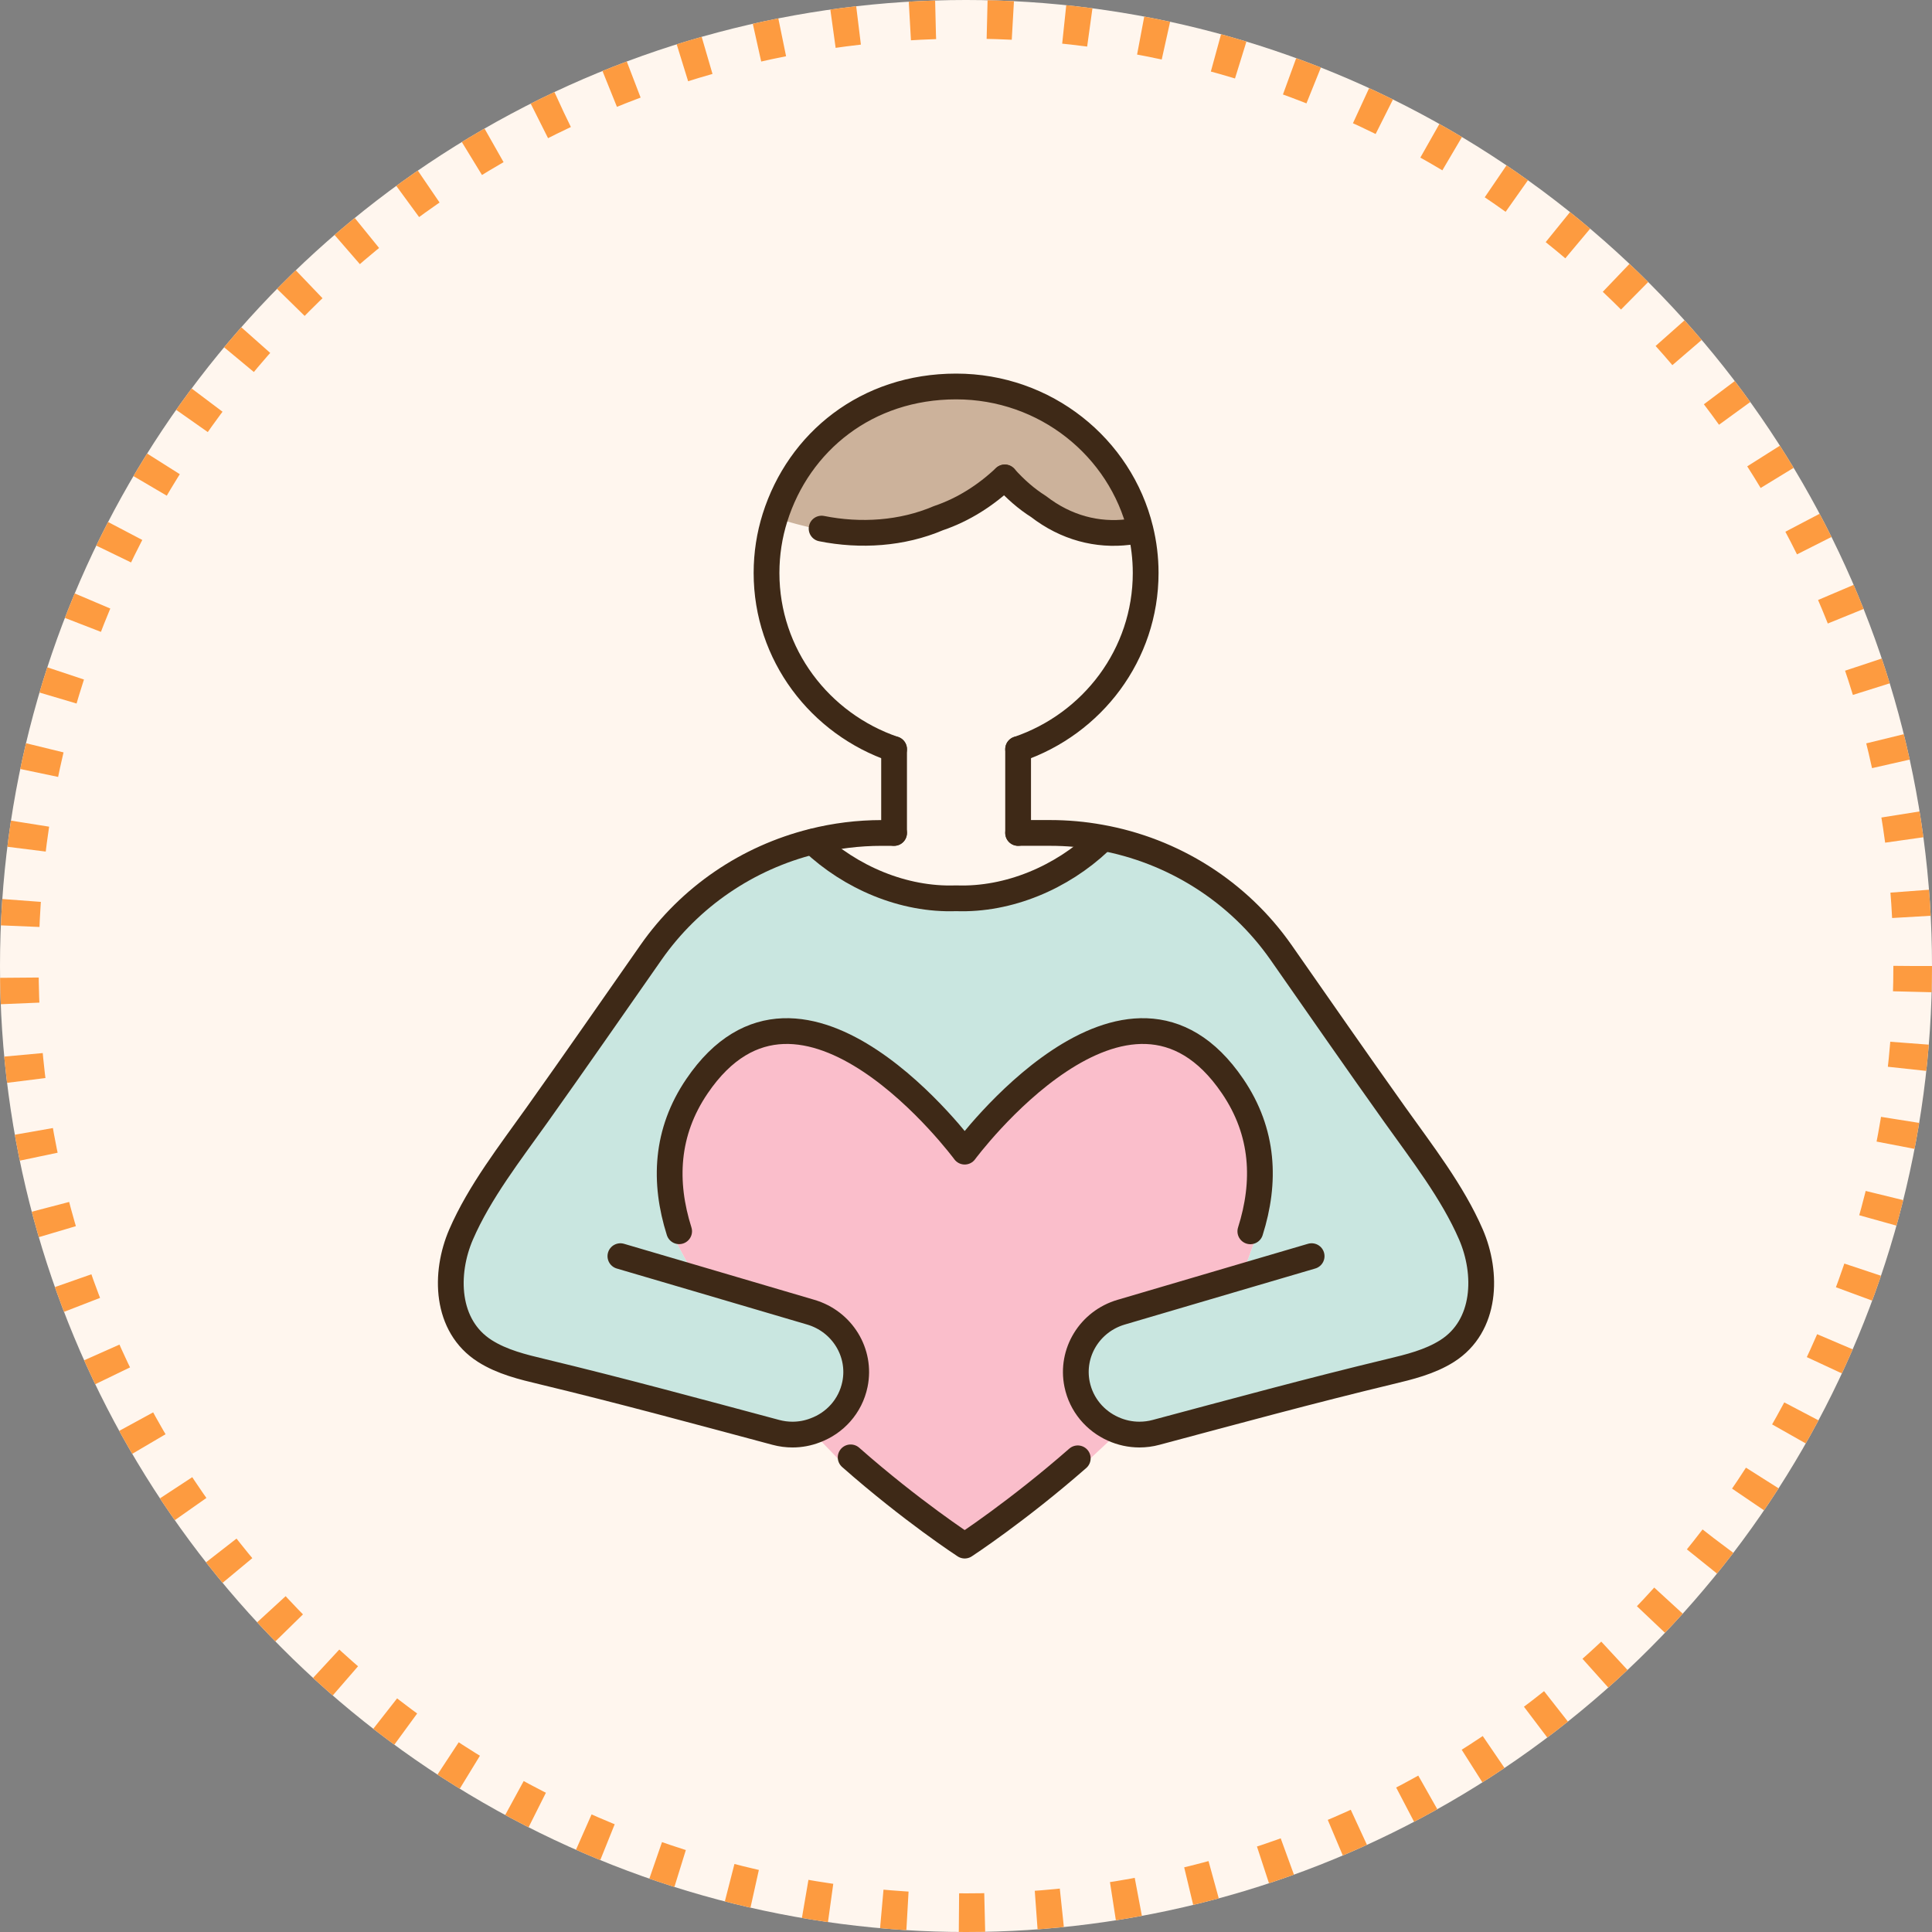
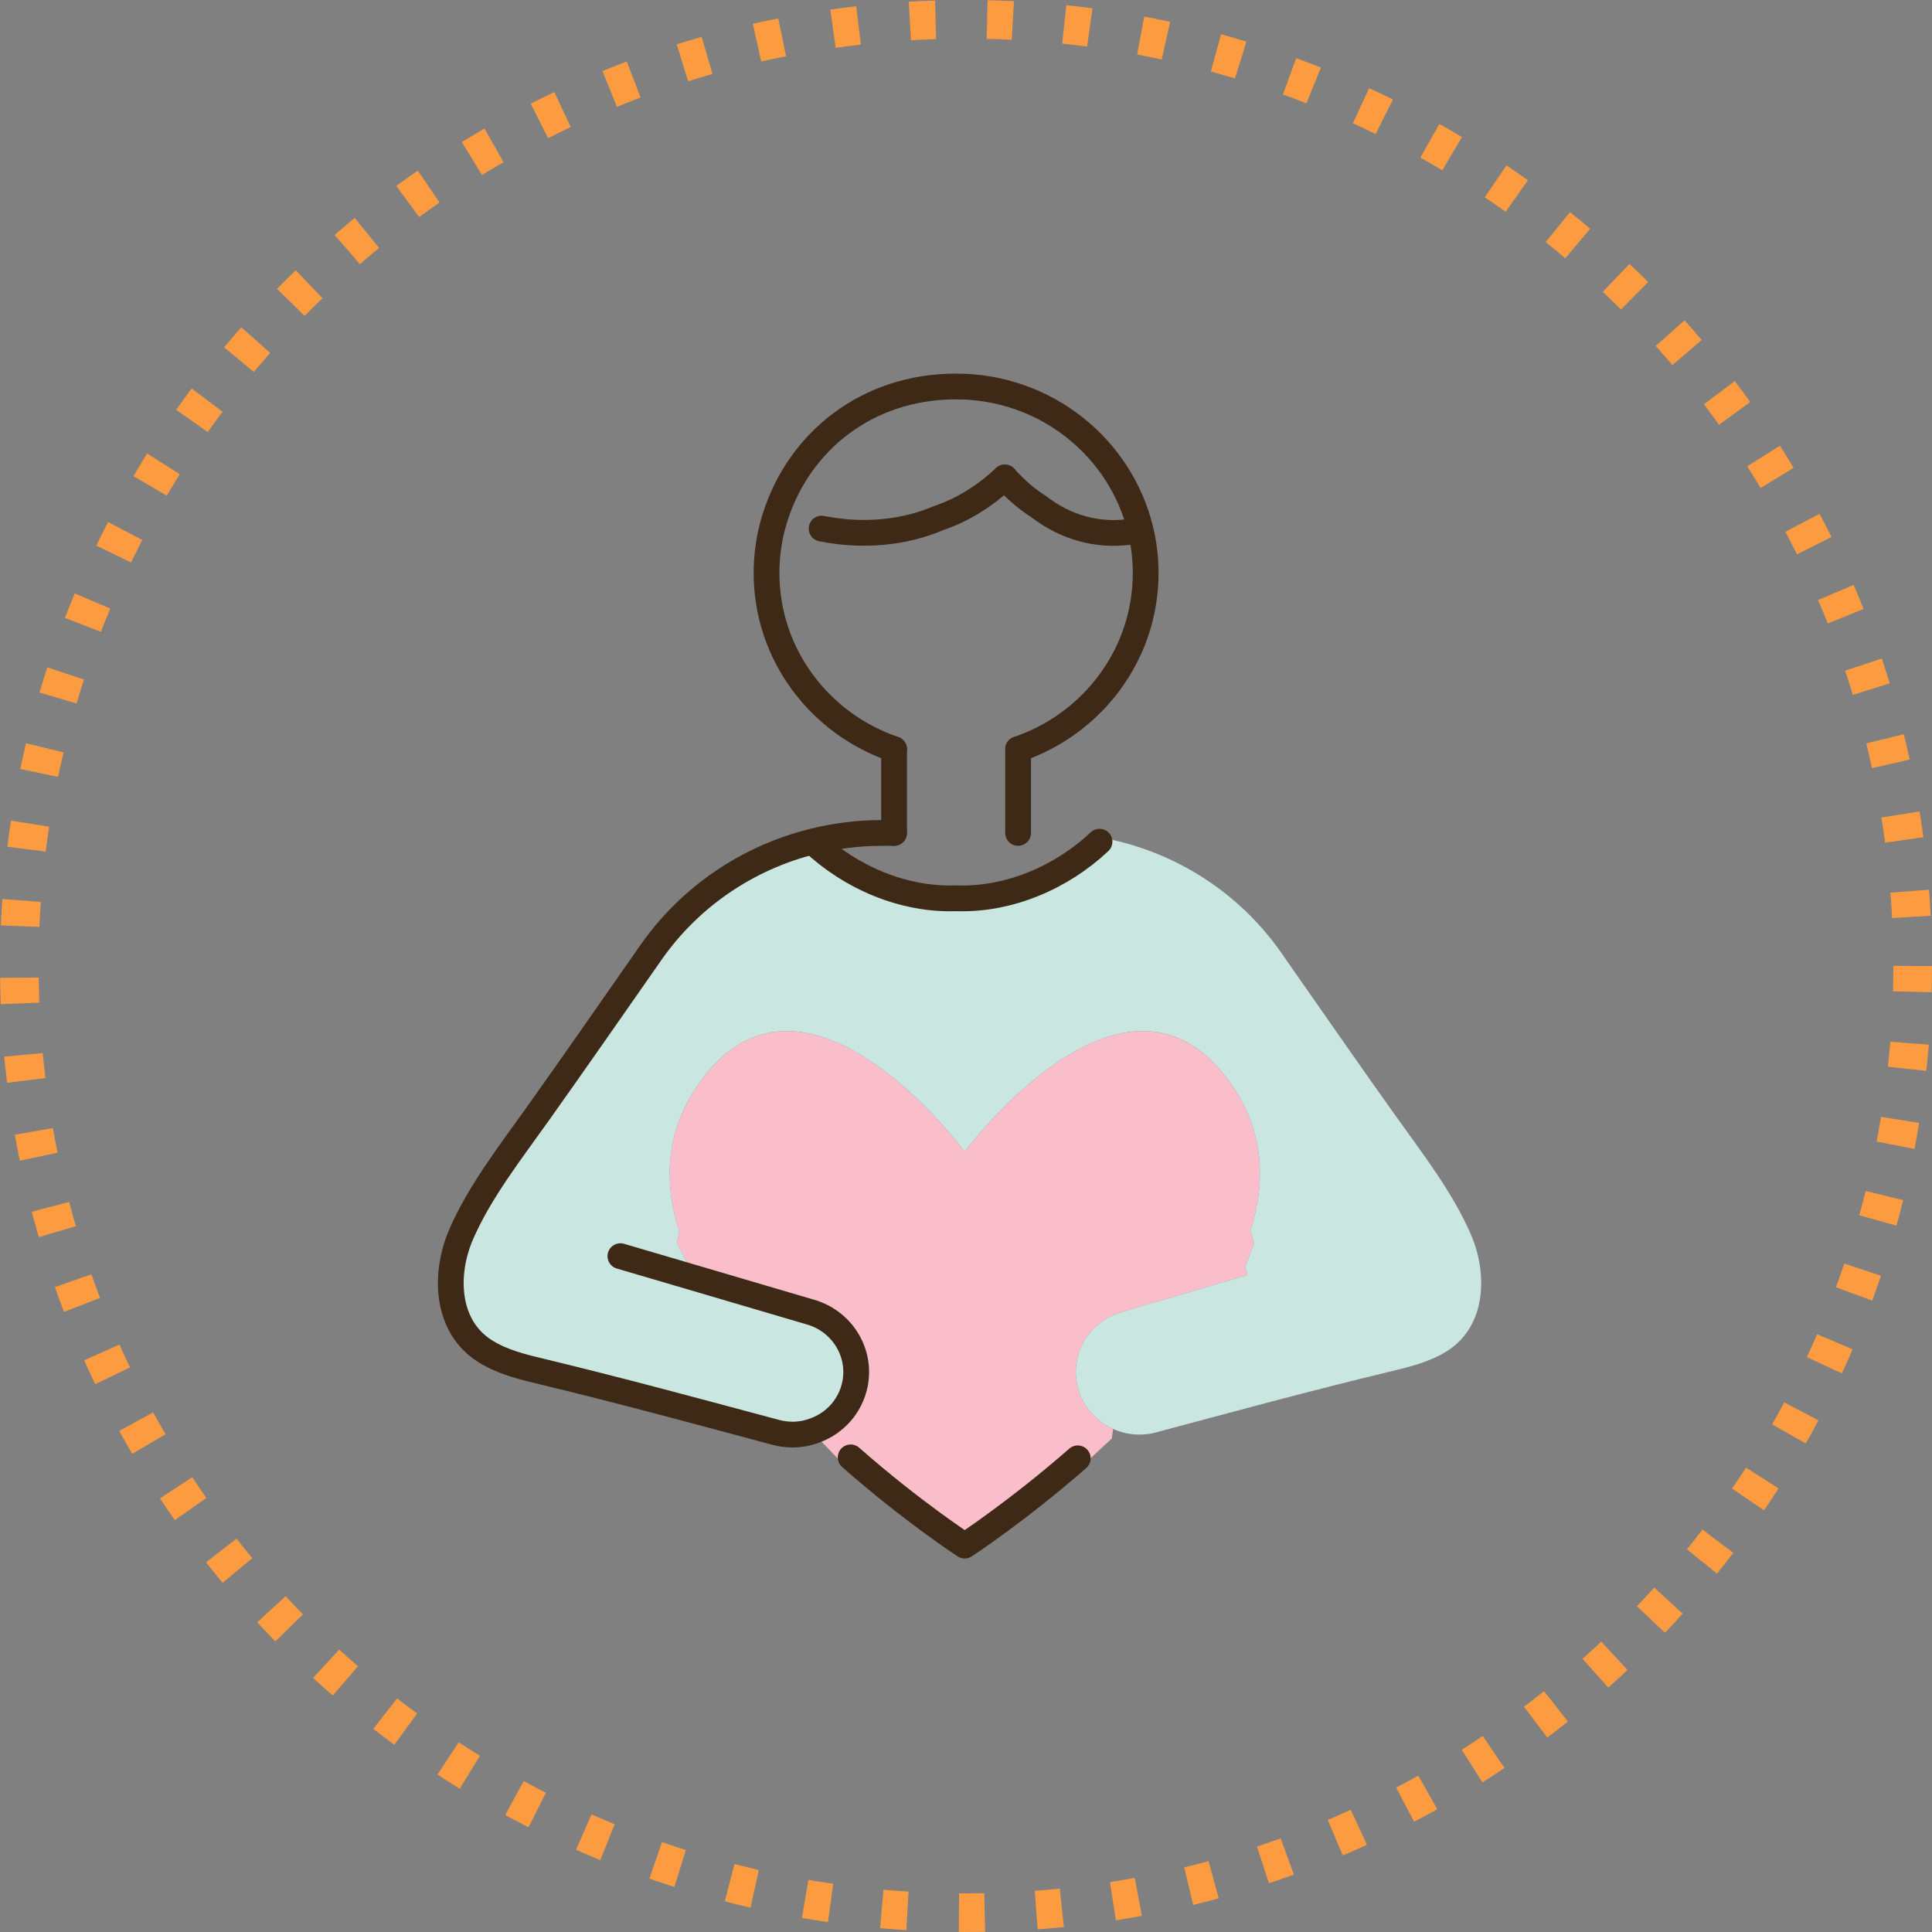
<svg xmlns="http://www.w3.org/2000/svg" fill="none" height="150" viewBox="0 0 150 150" width="150">
  <rect x="0" y="0" width="150" height="150" fill="#808080" stroke="none" />
-   <circle cx="75" cy="75" fill="#fff6ee" r="75" />
  <path d="m97.076 95.6.284.905-.688 1.886.186.6-9.81 2.888c-2.442.718-3.927 3.144-3.425 5.598.328 1.596 1.409 2.844 2.802 3.465l-.104.74-2.021 1.885-.623-.342c-4.703 4.119-8.778 6.776-8.778 6.776s-4.119-2.679-8.854-6.851l-.869.225-1.628-1.693-.262-.622c1.529-.567 2.742-1.875 3.092-3.583.502-2.454-.989-4.88-3.43-5.598l-9.313-2.743.109-.359-1.185-2.223.169-.959c-1.207-3.814-1.049-7.687 1.387-11.265 8.155-12.01 20.784 5.084 20.784 5.084s12.645-17.094 20.8-5.084c2.442 3.584 2.589 7.451 1.377 11.271z" fill="#fabecb" />
  <path d="m53.635 99.135 9.313 2.743c2.442.718 3.933 3.144 3.43 5.598-.35 1.709-1.562 3.016-3.092 3.578-.552.214-1.147.327-1.753.327-.426 0-.863-.054-1.3-.172-6.025-1.612-12.05-3.251-18.107-4.708-1.557-.37-3.141-.756-4.479-1.607-3.075-1.95-3.152-6.037-1.846-9.053 1.426-3.294 3.824-6.369 5.905-9.294 2.971-4.173 5.894-8.394 8.832-12.594 3.026-4.334 7.511-7.36 12.558-8.619v.016c2.928 2.759 7.03 4.543 11.137 4.393 4.102.15 8.21-1.634 11.132-4.393l.06-.332c5.643 1.002 10.717 4.184 14.038 8.935 2.934 4.2 5.861 8.421 8.833 12.594 2.081 2.925 4.479 6 5.904 9.294 1.306 3.016 1.224 7.103-1.846 9.053-1.344.851-2.928 1.237-4.479 1.607-6.063 1.457-12.082 3.096-18.113 4.708-.431.118-.869.172-1.3.172-.716 0-1.409-.155-2.037-.439-1.393-.622-2.474-1.87-2.802-3.466-.503-2.454.983-4.88 3.425-5.598l9.81-2.888-.186-.6.688-1.886-.284-.905c1.213-3.819 1.065-7.687-1.376-11.271-8.155-12.01-20.8 5.084-20.8 5.084s-12.629-17.094-20.784-5.084c-2.436 3.578-2.595 7.451-1.387 11.265l-.169.959 1.185 2.223z" fill="#c9e6e0" />
-   <path d="m88.539 41.089c.268 1.087.41 2.223.41 3.391 0 6.337-4.135 11.721-9.903 13.681v6.503h2.491c1.316 0 2.616.118 3.889.348l-.06.332c-2.922 2.759-7.03 4.543-11.132 4.393-4.108.15-8.21-1.634-11.132-4.393v-.016c1.732-.439 3.534-.664 5.364-.664h.951v-6.503c-5.763-1.961-9.903-7.344-9.903-13.681 0-1.494.229-2.936.655-4.291 1.021.364 2.666.745 2.666.745l.956.107c3.015.605 6.249.396 9.067-.809 1.95-.659 3.687-1.778 5.156-3.166.814.905 1.682 1.666 2.611 2.25 2.152 1.666 4.583 2.277 6.975 1.987z" fill="#fff6ee" />
-   <path d="m88.539 41.089-.94.214c-2.393.289-4.823-.321-6.975-1.987-.929-.584-1.797-1.345-2.611-2.25-1.469 1.387-3.206 2.507-5.156 3.166-2.818 1.205-6.052 1.414-9.067.809l-.956-.107s-1.644-.38-2.666-.745c1.857-5.898 7.45-10.189 14.065-10.189 6.942 0 12.754 4.73 14.306 11.089z" fill="#ccb29b" />
  <g stroke="#3e2917" stroke-linecap="round" stroke-linejoin="round" stroke-width="2">
    <path d="m66.045 113.149c4.736 4.173 8.854 6.851 8.854 6.851s4.075-2.657 8.778-6.776" />
-     <path d="m52.728 95.594c-1.207-3.814-1.049-7.687 1.387-11.265 8.155-12.01 20.784 5.084 20.784 5.084s12.645-17.094 20.8-5.084c2.442 3.584 2.589 7.451 1.377 11.271" />
    <path d="m48.167 97.528 5.468 1.607 9.313 2.743c2.442.717 3.933 3.144 3.43 5.598-.35 1.708-1.562 3.015-3.092 3.578-.552.214-1.147.327-1.753.327-.426 0-.863-.054-1.3-.172-6.025-1.612-12.05-3.251-18.107-4.708-1.557-.37-3.141-.756-4.479-1.607-3.075-1.95-3.152-6.038-1.846-9.053 1.426-3.294 3.824-6.369 5.905-9.294 2.971-4.173 5.894-8.394 8.832-12.594 3.026-4.334 7.511-7.36 12.558-8.619 1.737-.439 3.539-.664 5.369-.664h.95" />
-     <path d="m79.046 64.669h2.491c1.316 0 2.616.118 3.889.348 5.643 1.002 10.717 4.184 14.038 8.935 2.934 4.2 5.861 8.421 8.833 12.594 2.081 2.925 4.479 6 5.904 9.294 1.306 3.016 1.224 7.104-1.846 9.053-1.344.851-2.928 1.237-4.479 1.607-6.063 1.457-12.082 3.096-18.113 4.708-.431.118-.869.172-1.3.172-.716 0-1.409-.156-2.037-.44-1.393-.621-2.474-1.869-2.802-3.465-.502-2.454.983-4.881 3.425-5.598l9.81-2.888 4.976-1.462" />
    <path d="m79.046 58.167c5.768-1.961 9.903-7.344 9.903-13.681 0-1.168-.142-2.303-.41-3.391-1.551-6.359-7.363-11.089-14.306-11.089s-12.208 4.291-14.065 10.189c-.426 1.355-.655 2.796-.655 4.291 0 6.337 4.14 11.721 9.903 13.681" />
    <path d="m63.101 65.349c2.922 2.759 7.024 4.543 11.132 4.393 4.102.15 8.21-1.634 11.132-4.393" />
    <path d="m63.789 41.04c3.015.605 6.249.396 9.067-.809 1.95-.659 3.687-1.778 5.156-3.166" />
    <path d="m78.013 37.071c.814.905 1.682 1.666 2.611 2.25 2.152 1.666 4.583 2.277 6.975 1.987" />
    <path d="m69.416 64.669v-6.503" />
    <path d="m79.046 64.669v-6.503" />
  </g>
  <circle cx="75" cy="75" r="73.5" stroke="#fd9b40" stroke-dasharray="2 4" stroke-width="3" />
</svg>